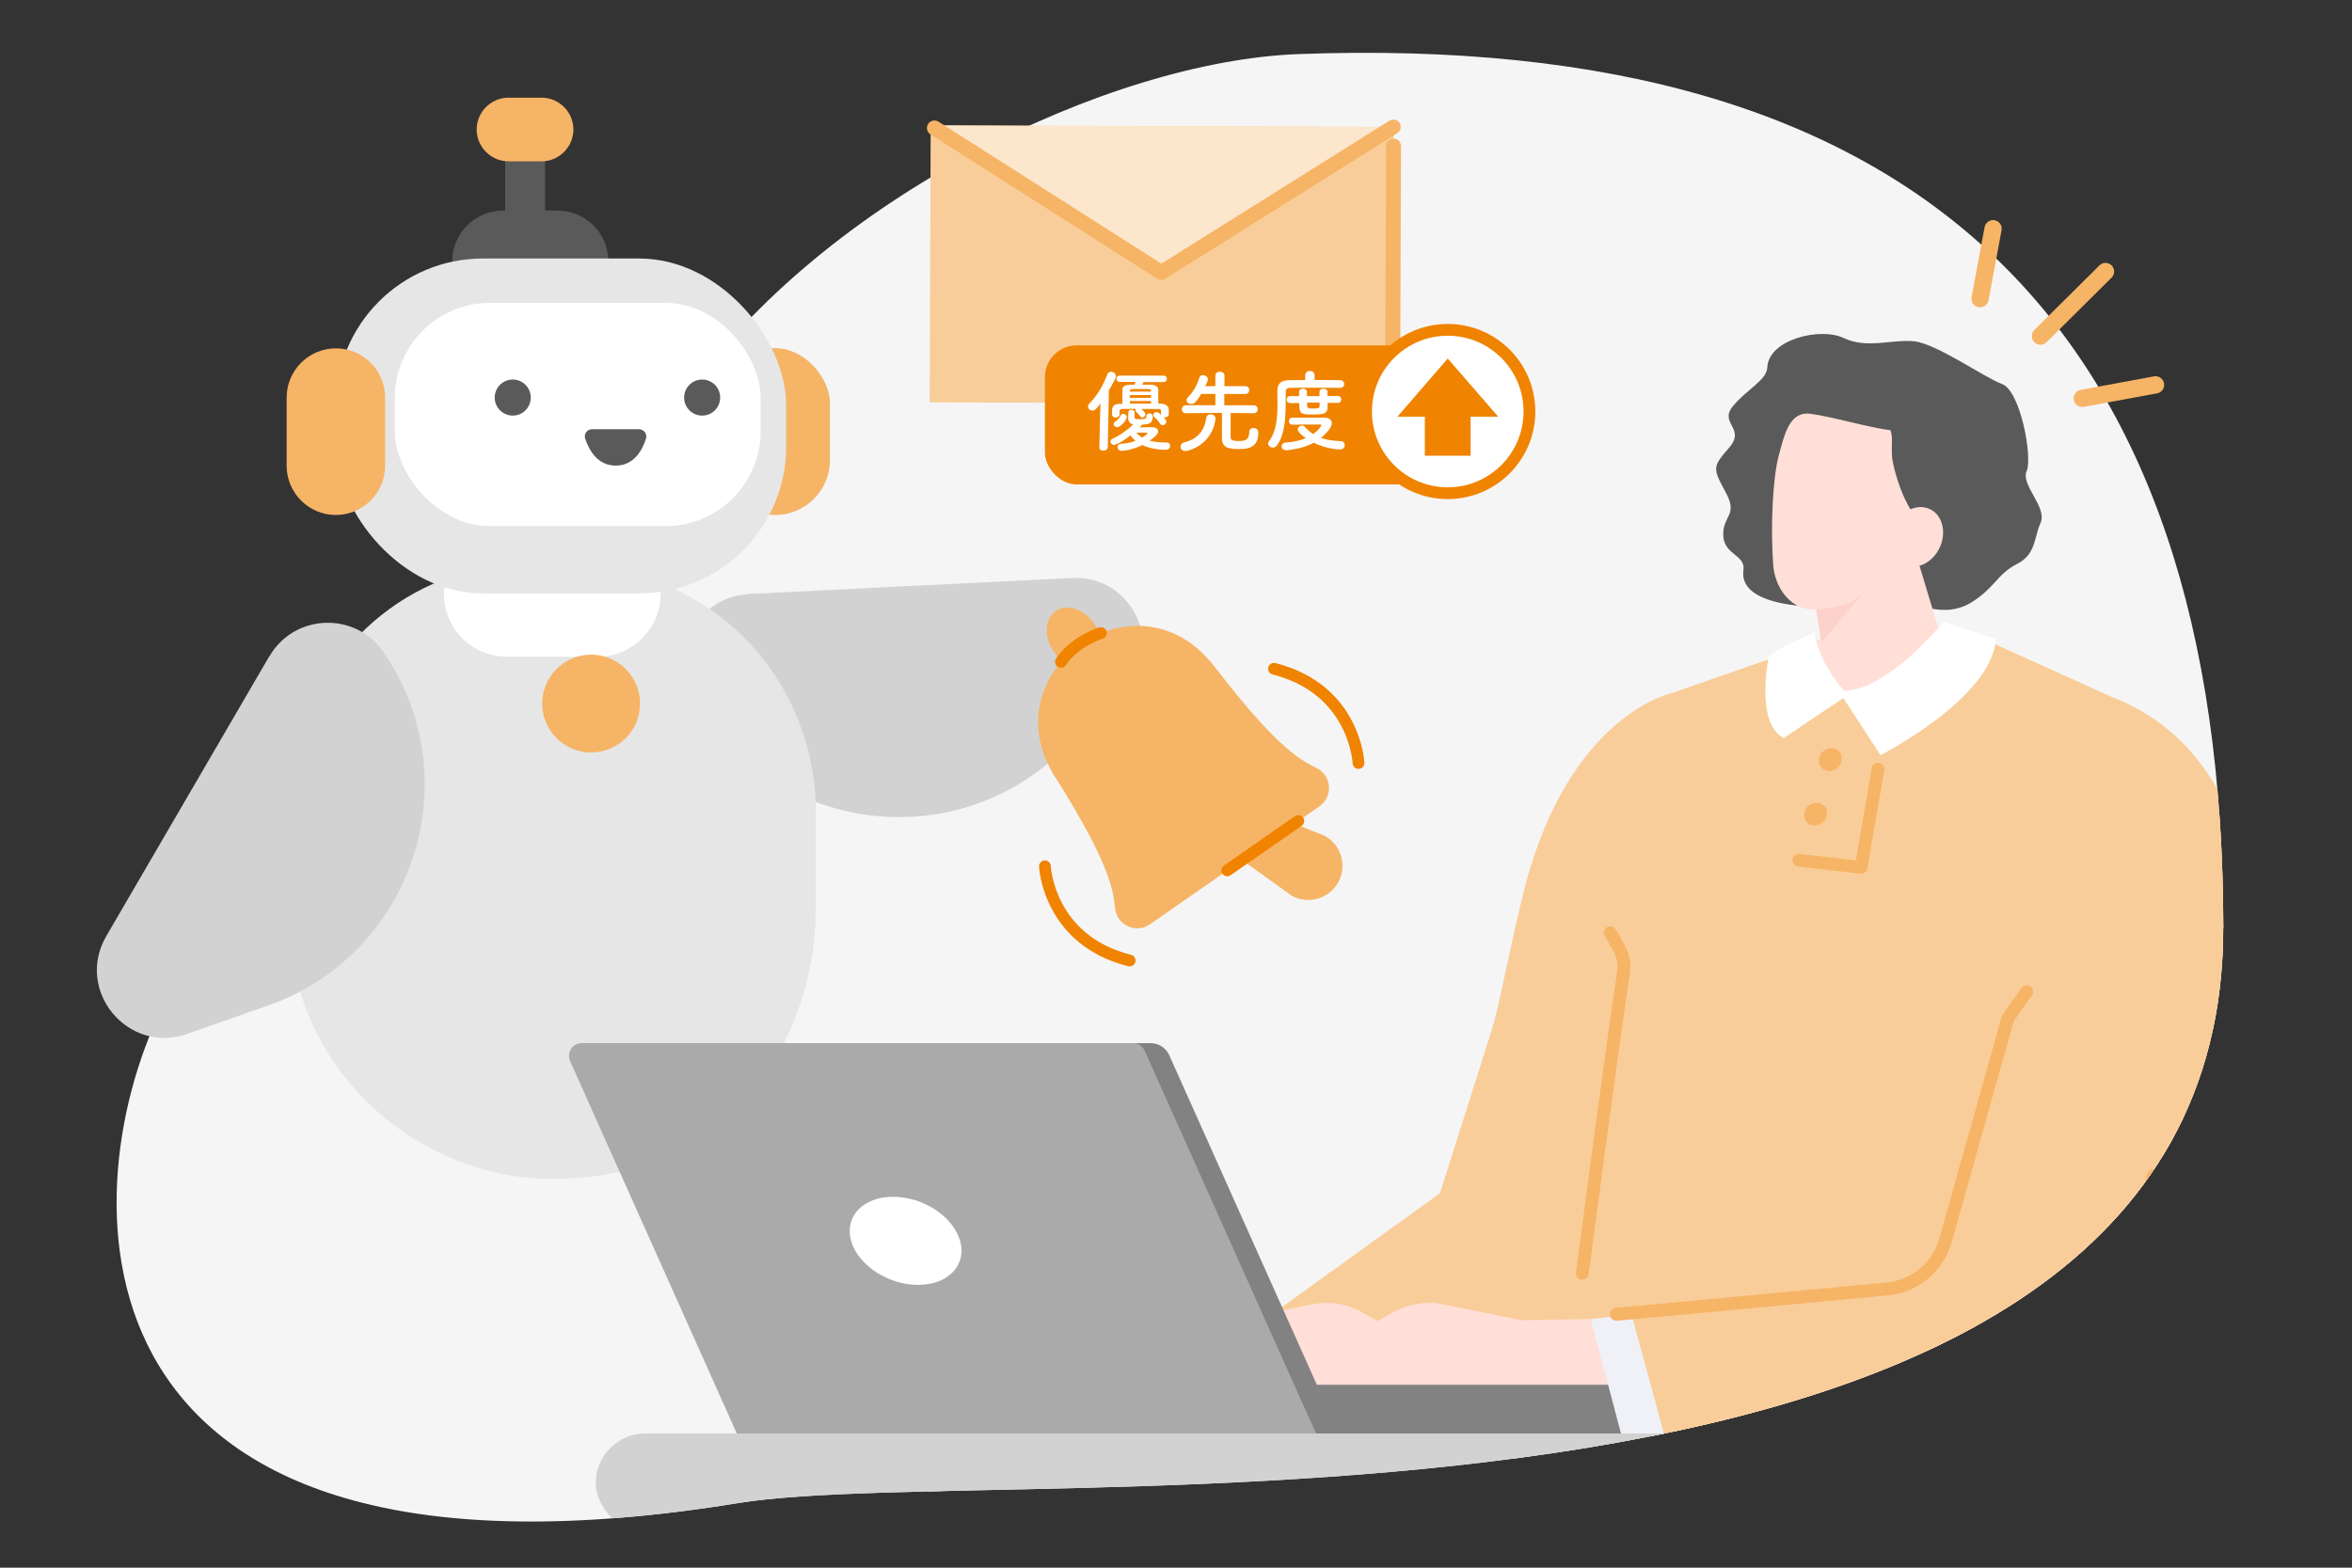
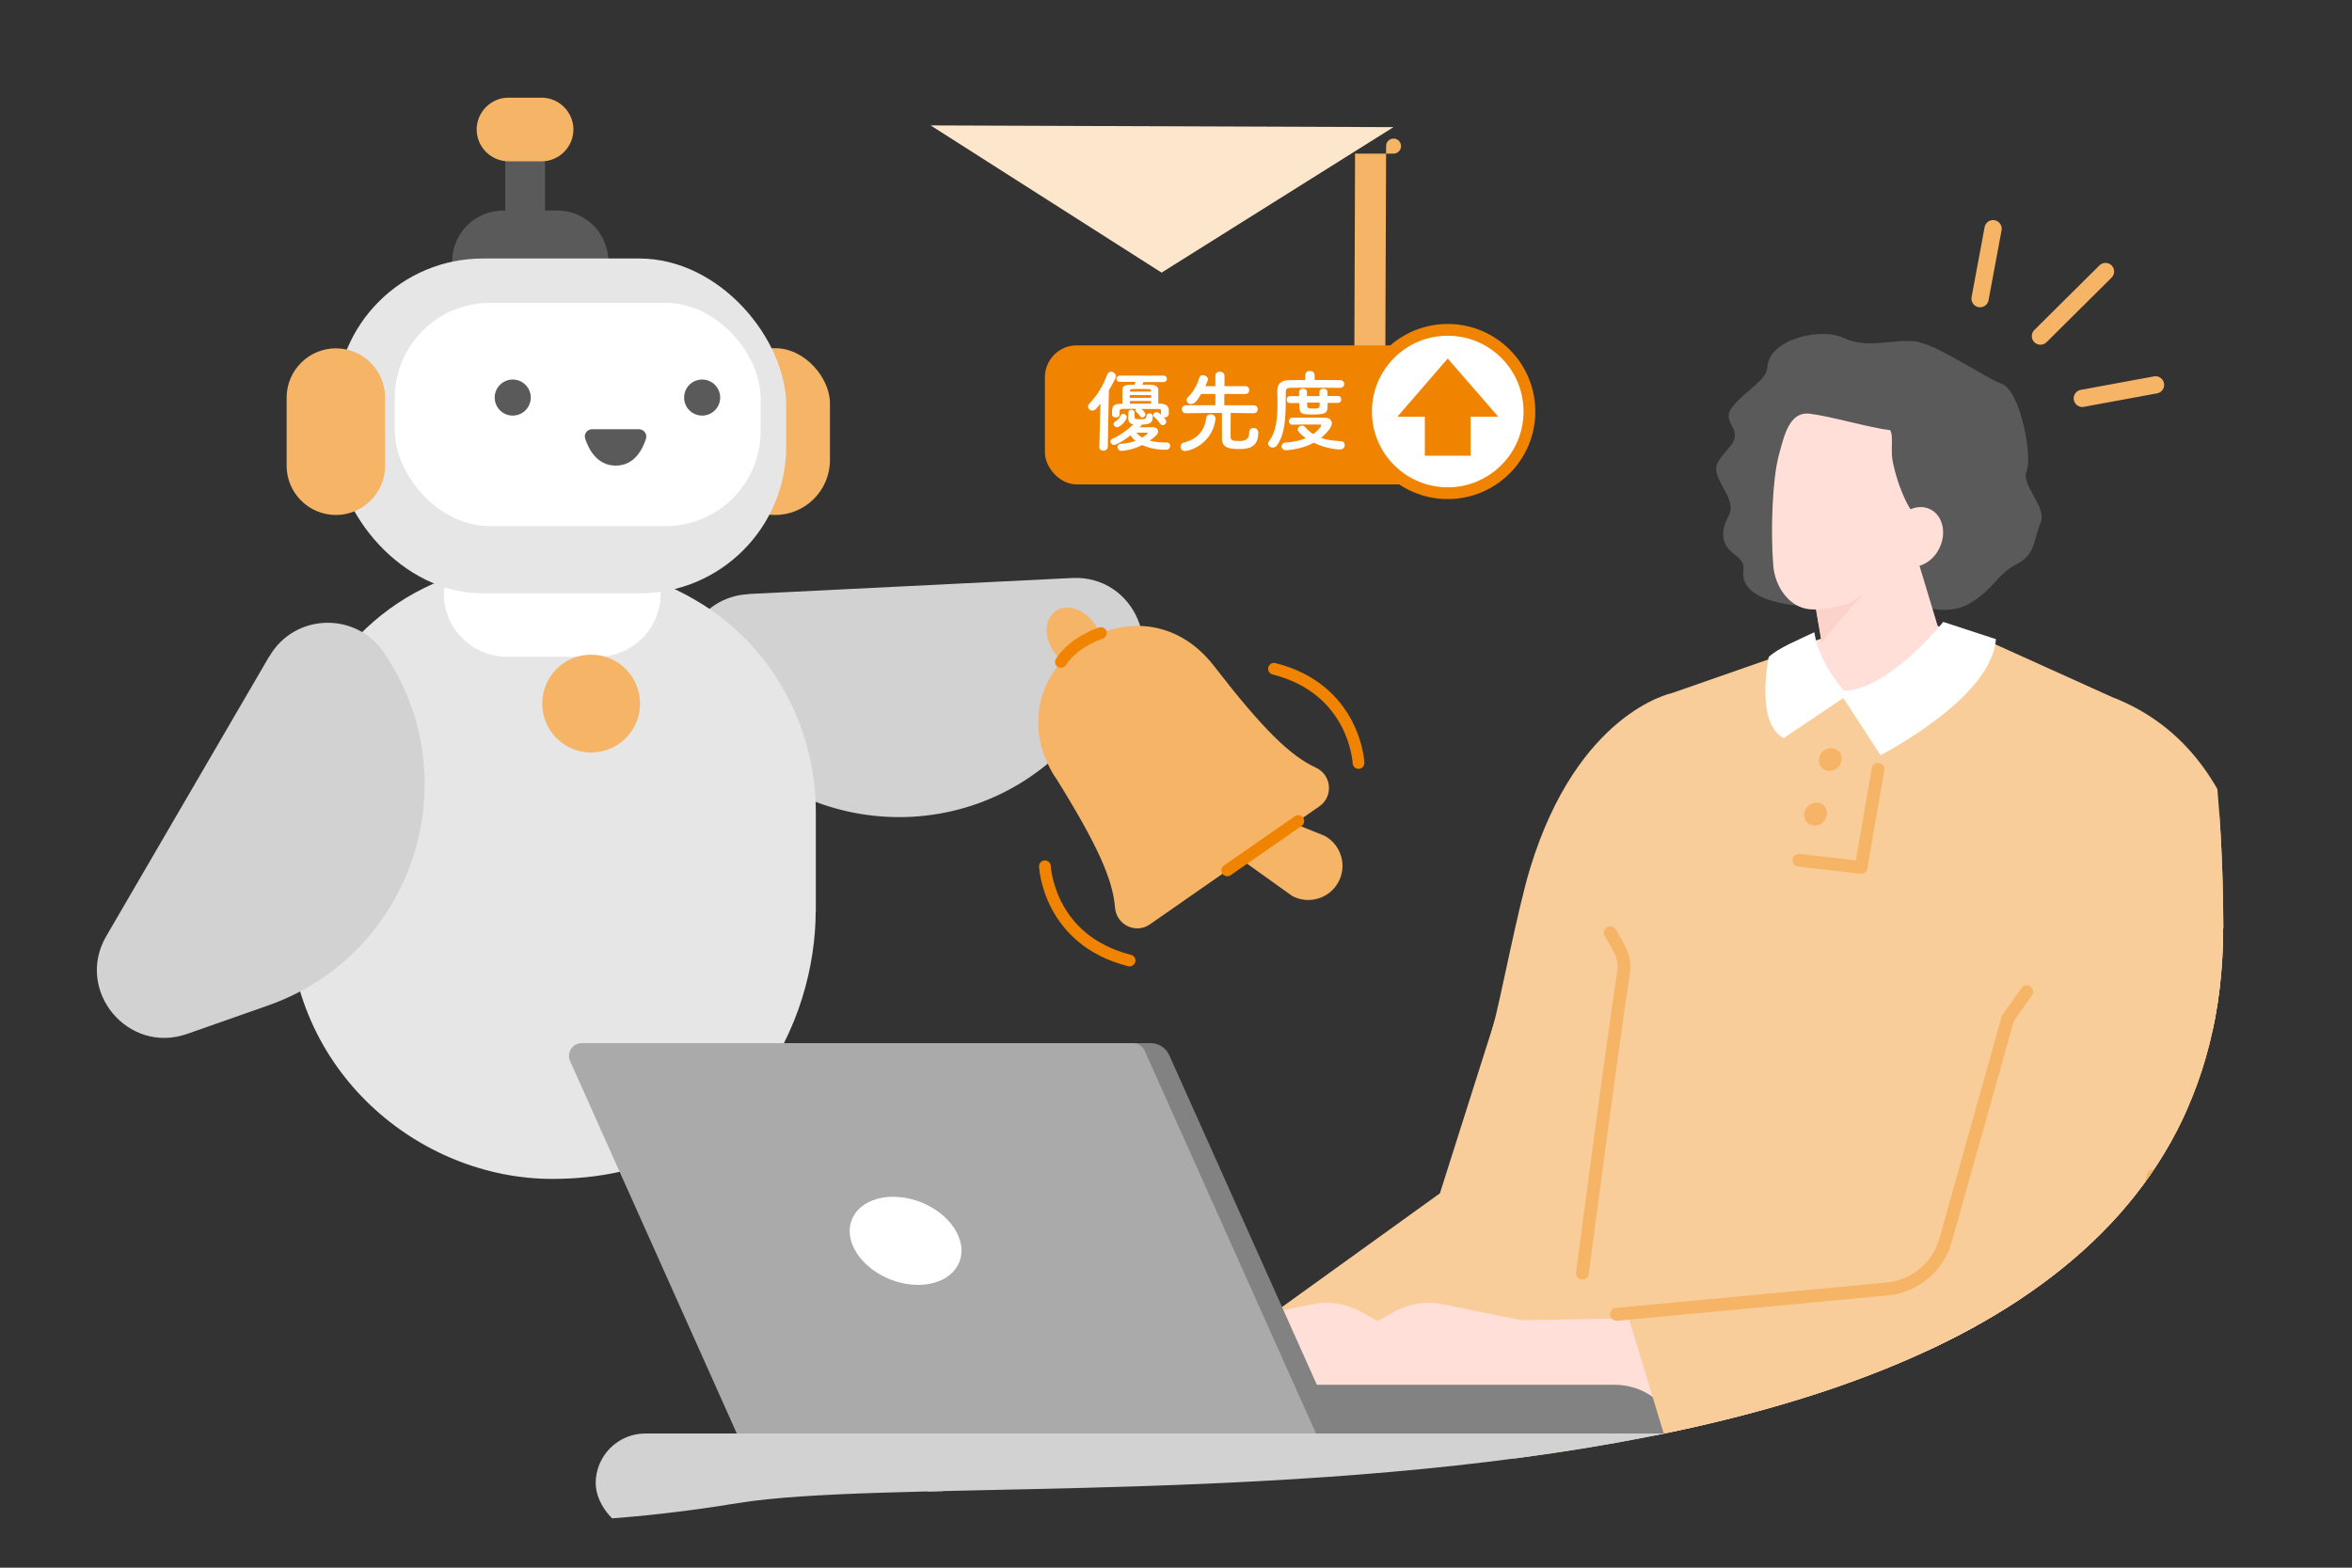
<svg xmlns="http://www.w3.org/2000/svg" id="b" viewBox="0 0 150 100">
  <rect x="0" y="0" width="150" height="100" fill="#333333" stroke="none" />
  <defs>
    <style>.e,.f{fill:#5a5a5a;}.g,.h,.i{fill:#fff;}.j,.k{fill:#f9cd99;}.h,.l,.m,.f,.n,.k,.o,.p,.q{fill-rule:evenodd;}.r,.s,.t{fill:none;}.u{fill:#fce6cc;}.l,.v{fill:#f6b466;}.s{stroke:#f6b466;stroke-width:1.1px;}.s,.t{stroke-linecap:round;stroke-linejoin:round;}.m{fill:#828282;}.i{stroke-miterlimit:10;}.i,.t{stroke:#f08300;stroke-width:.75px;}.n{fill:#aaa;}.o{fill:#fcd2ca;}.w,.q{fill:#ffdfd7;}.x{fill:#f5f5f5;}.y{fill:#d2d2d2;}.z{clip-path:url(#c);}.aa{fill:#f08300;}.p{fill:#eff1f7;}.ab{fill:#e6e6e6;}</style>
    <clipPath id="c">
      <path class="r" d="M141.79,59.22c0-16.22-3.44-28.98-10.44-38.18-9.51-12.5-25.59-18.45-48.56-17.59-12.02.45-30.22,9.14-39.16,21.92-27.5,39.3-26.45,23.71-33.66,39.67-5.63,12.48-5.27,37.75,37.09,30.84,17.62-2.88,94.72,5.77,94.72-36.65Z" />
    </clipPath>
  </defs>
-   <path class="x" d="M141.79,59.22c0-38.26-19.12-57.26-58.99-55.77-12.02.45-30.22,9.14-39.16,21.92-27.5,39.3-26.45,23.71-33.66,39.67-5.63,12.48-5.27,37.75,37.09,30.84,17.62-2.88,94.72,5.77,94.72-36.65Z" />
  <path class="y" d="M47.74,37.89l20.63-1.02c4.01-.2,6.09,4.7,3.17,7.45l-3.98,3.74c-7.16,6.74-18.76,4.84-23.41-3.82h0c-1.5-2.79.43-6.19,3.59-6.34Z" />
  <path class="ab" d="M52.03,58.14v-6.32c0-5.58-2.9-10.78-7.71-13.56-2.45-1.42-5.53-2.45-9.28-2.44-1.82,0-3.46.22-4.94.58-6.91,1.69-11.7,8.05-11.7,15.22v6.53c0,10.27,8.41,17.05,16.81,17.05,12.5,0,16.81-10.24,16.81-17.05Z" />
  <path class="g" d="M38.13,41.89h-5.82c-2.2,0-4-1.8-4-4h0c0-2.2,1.8-4,4-4h5.82c2.2,0,4,1.8,4,4h0c0,2.2-1.8,4-4,4Z" />
  <circle class="v" cx="37.7" cy="44.88" r="3.12" />
  <rect class="v" x="45.93" y="22.21" width="7" height="10.64" rx="3.5" ry="3.5" transform="translate(98.86 55.06) rotate(180)" />
  <path class="e" d="M34.76,8.96v4.83c0,.7-.57,1.27-1.27,1.27h0c-.7,0-1.27-.57-1.27-1.27v-4.83c0-.7.57-1.27,1.27-1.27h0c.7,0,1.27.57,1.27,1.27Z" />
  <path class="v" d="M36.57,8.26h0c0,1.11-.91,2.03-2.03,2.03h-2.11c-1.11,0-2.03-.91-2.03-2.03h0c0-1.11.91-2.03,2.03-2.03h2.11c1.11,0,2.03.91,2.03,2.03Z" />
  <path class="e" d="M38.81,16.68h-9.97c0-1.8,1.46-3.25,3.25-3.25h3.46c1.8,0,3.25,1.46,3.25,3.25h0Z" />
  <rect class="ab" x="21.42" y="16.49" width="28.72" height="21.36" rx="9.37" ry="9.37" />
  <rect class="g" x="25.18" y="19.32" width="23.33" height="14.24" rx="6.06" ry="6.06" />
  <circle class="e" cx="32.7" cy="25.36" r="1.15" />
  <circle class="e" cx="44.78" cy="25.36" r="1.15" />
  <path class="e" d="M37.76,27.38h2.99c.31,0,.54.3.45.6-.22.69-.74,1.72-1.93,1.72s-1.72-1.03-1.95-1.72c-.1-.3.13-.6.44-.6Z" />
  <path class="v" d="M21.42,32.85h0c1.73,0,3.14-1.41,3.14-3.14v-4.35c0-1.73-1.41-3.14-3.14-3.14h0c-1.73,0-3.14,1.41-3.14,3.14v4.35c0,1.73,1.41,3.14,3.14,3.14Z" />
  <path class="y" d="M17.17,41.87l-10.39,17.84c-2.02,3.47,1.37,7.57,5.16,6.24l5.15-1.81c9.27-3.26,12.93-14.43,7.37-22.54h0c-1.79-2.61-5.69-2.47-7.28.27Z" />
  <path class="v" d="M85.35,56.28h0c.58-1.05.19-2.38-.86-2.96l-9.03-3.64c-1.05-.58-2.03,1.21-.98,1.79l7.91,5.67c1.05.58,2.38.19,2.96-.86h0Z" />
  <path class="v" d="M67.28,49.56c-4.26-6.8,5.24-13.42,10.15-7.07,3.09,4,4.86,5.73,6.48,6.47,1.01.46,1.15,1.83.24,2.47l-10.81,7.53c-.91.64-2.15.03-2.23-1.08-.14-1.79-1.14-4.04-3.82-8.33h0Z" />
  <path class="v" d="M67.87,42.52l-.66-.95c-.65-.93-.6-2.09.11-2.59.71-.49,1.82-.14,2.46.79l.66.95-2.58,1.79h0Z" />
  <path class="t" d="M78.27,55.52l4.53-3.15M67.66,42.22c.86-1.31,2.55-1.84,2.55-1.84" />
  <path class="t" d="M86.64,48.67s-.21-4.7-5.39-6.01" />
  <path class="t" d="M66.64,55.26s.21,4.7,5.4,6.01" />
-   <rect class="j" x="59.32" y="8.06" width="29.52" height="17.67" transform="translate(148.1 34.05) rotate(-179.79)" />
  <polygon class="u" points="74.08 17.39 88.87 8.11 59.35 8 74.08 17.39" />
-   <path class="v" d="M73.98,17.85c-.06-.01-.11-.03-.16-.06l-14.48-9.22c-.22-.14-.29-.43-.15-.66.14-.22.43-.29.66-.15l14.22,9.06,14.54-9.12c.22-.14.51-.07.65.15.14.22.07.51-.15.65l-14.79,9.28c-.1.07-.23.09-.35.06Z" />
-   <path class="v" d="M86.36,26.23c-.22-.04-.38-.24-.38-.47,0-.26.21-.47.48-.47h1.88s.06-15.98.06-15.98c0-.26.21-.47.48-.47.26,0,.47.21.47.48l-.06,16.46c0,.13-.05.25-.14.34-.09.09-.21.14-.34.14h-2.36s-.06-.01-.09-.02Z" />
+   <path class="v" d="M86.36,26.23c-.22-.04-.38-.24-.38-.47,0-.26.21-.47.48-.47h1.88s.06-15.98.06-15.98c0-.26.21-.47.48-.47.26,0,.47.21.47.48c0,.13-.05.25-.14.34-.09.09-.21.14-.34.14h-2.36s-.06-.01-.09-.02Z" />
  <rect class="aa" x="66.64" y="22.03" width="26.92" height="8.87" rx="2.03" ry="2.03" />
  <path class="g" d="M70.11,28.51l.07-2.77c-.22.3-.34.45-.52.45-.15,0-.27-.12-.27-.25,0-.06.02-.13.08-.19.53-.56.86-1.11,1.15-1.87.04-.11.14-.17.23-.17.15,0,.32.12.32.29,0,.04-.01.15-.45.9l-.07,3.6c0,.17-.15.25-.29.25s-.26-.08-.26-.25h0ZM72.67,27.26c.29,0,.73-.01.81-.01.26,0,.38.12.38.27,0,.18-.17.32-.54.59.29.08.66.12,1.12.12.12,0,.19.1.19.21,0,.12-.09.25-.27.25-.59,0-1.11-.11-1.51-.3-.63.31-1.19.37-1.34.37s-.24-.13-.24-.25c0-.1.06-.19.22-.2.33-.02.65-.08.93-.19-.13-.1-.24-.22-.32-.35-.43.35-.91.61-1.05.61s-.23-.11-.23-.21c0-.07.04-.15.14-.19.44-.19.93-.54,1.32-.91-.24-.04-.33-.18-.33-.43,0-.38,0-.5.2-.5.1,0,.21.06.21.17,0,.11,0,.26,0,.3,0,.1.03.13.29.13.34,0,.46,0,.46-.2,0-.11.09-.17.19-.17.11,0,.22.06.22.17,0,.5-.25.52-.7.55-.01.03-.03.06-.07.1l-.07.07ZM74.05,26.24c0-.13-.04-.15-.21-.15-.3,0-.68,0-1.06,0,.07.05.27.2.27.34,0,.11-.1.2-.2.2-.05,0-.1-.02-.14-.08-.08-.13-.2-.23-.25-.28-.03-.03-.05-.06-.05-.1,0-.03.01-.06.03-.09-.3,0-.59,0-.81,0-.22,0-.22.07-.23.17v.19h0c0,.12-.12.19-.24.19s-.24-.06-.24-.19v-.18c0-.21.02-.5.48-.5h.18c0-.31,0-.68,0-.9,0-.21.14-.3.49-.32.06,0,.17,0,.3,0,.01-.05.02-.1.04-.18h-1c-.14,0-.21-.1-.21-.2s.07-.2.21-.2h2.79c.15,0,.22.1.22.2s-.07.21-.22.21h-1.28c-.02.06-.04.12-.06.17.22,0,.42,0,.51,0,.32.01.5.12.5.32,0,.11,0,.25,0,.41s0,.32,0,.48h.14c.24,0,.52.1.53.38v.29c-.01.13-.13.2-.25.2-.03,0-.06,0-.08-.01.08.09.17.18.17.29,0,.12-.11.22-.22.22-.07,0-.14-.03-.19-.11-.1-.16-.23-.31-.35-.4-.05-.05-.07-.09-.07-.14,0-.1.1-.18.21-.18.1,0,.18.07.28.17v-.21ZM71.02,27.06c0-.06.03-.13.12-.18.1-.05.28-.23.32-.36.03-.09.1-.12.17-.12.11,0,.23.09.23.2,0,.19-.38.65-.62.65-.12,0-.22-.1-.22-.19ZM73.41,24.98s0-.05,0-.06c-.01-.1-.01-.11-.69-.11-.57,0-.66,0-.66.11v.06s1.35,0,1.35,0ZM73.41,25.2h-1.36v.18h1.36v-.18ZM73.41,25.58h-1.35v.17c.23,0,.45,0,.68,0s.46,0,.67,0v-.17ZM73.19,27.63s-.01-.03-.03-.03h-.01s-.4,0-.68,0c.1.12.22.23.38.31.08-.05.34-.22.34-.29Z" />
  <path class="g" d="M75.29,28.5c0-.12.07-.24.23-.28.88-.22,1.29-.76,1.41-1.55.02-.17.15-.24.28-.24.16,0,.31.1.31.27v.04c-.22,1.61-1.67,2.03-1.93,2.03-.2,0-.3-.13-.3-.27ZM79.93,26.36l-1.44-.02c0,.38-.01,1.1-.01,1.41,0,.28,0,.38.51.38.32,0,.68-.01.68-.56,0-.18.13-.27.27-.27.11,0,.31.06.31.31,0,1.02-.79,1.03-1.22,1.03-.54,0-1.1-.02-1.1-.67,0-.18,0-1.18,0-1.63-.38,0-1.08,0-2.3.02h0c-.17,0-.26-.12-.26-.25s.09-.26.27-.26h1.87s0-.72,0-.72h-.91c-.31.55-.47.64-.63.64s-.3-.1-.3-.24c0-.06.03-.13.1-.2.36-.35.59-.82.73-1.26.03-.1.11-.14.21-.14.15,0,.33.11.33.26,0,.09-.15.39-.17.44h.64v-.67c0-.17.14-.25.28-.25s.3.08.3.25v.67s1.32,0,1.32,0c.18,0,.26.12.26.25s-.08.25-.26.25h-1.33v.72s1.87,0,1.87,0c.18,0,.26.13.26.26s-.09.25-.26.25h0Z" />
  <path class="g" d="M85.43,24.74c-.31,0-.86-.01-1.42-.01-.69,0-1.4,0-1.74.01-.2,0-.27.1-.27.26-.01,1.03.07,2.6-.57,3.42-.07.1-.17.13-.26.13-.15,0-.3-.12-.3-.26,0-.05.02-.09.05-.13.47-.59.55-1.5.55-2.34,0-.3,0-.59-.01-.85v-.02c0-.46.22-.69.74-.7.28,0,.64-.01,1.04-.01v-.3c0-.19.15-.28.3-.28s.3.09.3.28v.3c.64,0,1.26,0,1.62.01.18,0,.27.12.27.24,0,.13-.09.25-.27.25h0ZM82.42,27.09c-.15,0-.22-.11-.22-.22s.07-.23.22-.23h2.05c.34,0,.47.18.47.36,0,.36-.63.88-.69.93.36.13.76.19,1.25.21.18,0,.26.12.26.26s-.1.27-.31.27c-.08,0-.86-.03-1.67-.43-.75.42-1.71.48-1.75.48-.2,0-.3-.13-.3-.25,0-.11.09-.23.25-.24.54-.03.97-.14,1.3-.28-.11-.08-.52-.38-.52-.55,0-.14.15-.25.29-.25.06,0,.11.02.16.07.17.19.34.34.54.47.34-.25.52-.51.52-.56,0-.03-.04-.05-.07-.05h-.43c-.43,0-.93,0-1.34.01h0ZM84.67,25.71c0,.61,0,.73-.95.73-.77,0-.86-.03-.86-.73h-.59c-.14,0-.21-.11-.21-.22s.07-.22.21-.22h.58c0-.11,0-.2,0-.28,0-.13.13-.2.25-.2s.25.07.25.21h0v.27h.8v-.27c0-.14.12-.21.25-.21s.26.07.26.21v.26h.67c.14,0,.21.11.21.22,0,.11-.07.22-.21.22h-.66ZM84.16,25.68h-.8c0,.36,0,.38.41.38.28,0,.38-.02.39-.16v-.22Z" />
  <circle class="i" cx="92.33" cy="26.25" r="5.21" />
  <polygon class="aa" points="89.12 26.58 92.33 22.87 95.55 26.58 89.12 26.58" />
  <rect class="aa" x="90.87" y="25.93" width="2.92" height="3.14" />
  <g class="z">
    <path class="k" d="M112.45,45.6h0c-4.47-3.34-15.37,13.82-17.36,20.25l-3.26,10.27-10.58,7.62-15.36,6.74,31.84.11c6.02-1.26,6.99-5.95,6.52-11.25l-2.32-.56,11.78-26.53c1.05-2.38.49-5.34-1.27-6.66Z" />
    <path class="k" d="M106.6,44.22l8.51-2.97,7.3-.86,3.58.14,8.72,3.94c9.59,3.7,9.85,16.12,9.51,21.85,0,0-1.5,15.25-4.5,28.64-17.79,3.1-42.52,1.03-43.93-.59,9.74-16.72,4.66-37.92,10.8-50.16Z" />
    <path class="q" d="M122.73,86.64l6.39-23.5c.79-5.69,6.03-9.12,11.01-7.22h0c1.96.75,3.05,3.08,2.45,5.24l-9.59,29.53-10.25-4.06Z" />
    <path class="k" d="M127.69,55.79l-2.66,19.72-2.96,7.9,13.83,11.57c9.38-32.78,9.04-41.27,2.68-46.61-6.99-5.87-10.88,7.42-10.88,7.42Z" />
    <path class="k" d="M106.6,44.22s-5.99,1.23-9.02,11.18c-.82,2.69-1.93,8.61-2.35,10-.62,2.07,1.21,2.01.85,2.26l6.91,3.3,8.36-20.62-4.75-6.12Z" />
    <path class="v" d="M100.91,81.62s-.04,0-.05,0c-.22-.03-.38-.23-.35-.45.02-.14,1.87-14.27,2.61-19.08.12-.8,0-1.09-.78-2.38-.12-.19-.05-.44.14-.56.19-.12.44-.05.56.14.79,1.31,1.06,1.82.89,2.92-.74,4.8-2.59,18.92-2.61,19.06-.03.2-.2.35-.4.35Z" />
    <path class="q" d="M133.65,88.67c-.89,5.24-4.76,6.01-10.9,5.69l-29.03-4.71,2.86-5.43,27.93-.47,9.14,4.93Z" />
    <path class="w" d="M97.4,84.29l-5.37-1.09c-1.07-.22-2.19-.04-3.14.49l-3.87,2.17c-1.35.76-1.53,2.63-.35,3.63h0l6.82.99c1.5.22,3.14-.16,4.58-1.06l2.39-1.5-1.07-3.63Z" />
    <path class="w" d="M82.03,83.54l1.66-.34c1.07-.22,2.19-.04,3.14.49l3.87,2.17c1.35.76,1.53,2.63.35,3.63h0l-6.82.99c-1.5.22-3.14-.16-4.58-1.06l-2.39-1.5h0c.66-2.24,2.5-3.92,4.78-4.39Z" />
    <path class="w" d="M68.29,83.07l-6.1.35c-1.22.07-2.37.58-3.25,1.43l-3.56,3.45c-1.24,1.2-.9,3.27.66,4.02h0l7.64-.88c1.69-.19,3.35-1.07,4.64-2.45l2.16-2.3-2.19-3.62Z" />
    <path class="q" d="M53.16,69.85c-4.09,5-5.47,11.02-1.99,15.5l8.34,10.18,6.25-4.38-7.05-13.26-5.55-8.03Z" />
    <path class="m" d="M106.65,91.44h-49.08v-3.11h45.37c2.05,0,3.71,1.39,3.71,3.11h0Z" />
    <path class="m" d="M85.36,91.44h-36.93s-11.14-24.9-11.14-24.9h36.09c.51,0,.98.3,1.19.77l10.8,24.12Z" />
    <path class="n" d="M83.92,91.44h-36.93s-10.63-23.75-10.63-23.75c-.24-.54.15-1.15.74-1.15h35.16c.32,0,.61.19.74.48l10.93,24.42Z" />
    <path class="h" d="M61.23,79.15c.44,1.55-.76,2.81-2.68,2.81s-3.83-1.26-4.27-2.81c-.44-1.55.76-2.81,2.68-2.81s3.83,1.26,4.27,2.81Z" />
    <polygon class="k" points="103.77 83.74 106.32 92.15 132.92 92.06 135.09 86.09 120.48 77.87 103.77 83.74" />
    <path class="v" d="M127.36,91.05c-.19,0-.36-.14-.4-.33-.04-.22.11-.43.33-.47.05,0,5.08-1,6.78-6.23,1.78-5.47,2.87-9.11,2.88-9.15.06-.21.29-.34.5-.27.21.06.34.29.27.5-.01.04-1.1,3.68-2.89,9.17-1.86,5.71-7.18,6.74-7.41,6.78-.02,0-.05,0-.07,0Z" />
    <path class="f" d="M117.25,38.71s-6.44.38-6.06-2.34c.14-1-1.26-.96-1.29-2.24-.03-1.28.98-1.23.14-2.76-.84-1.54-.81-1.6.25-2.83,1.05-1.23-.66-1.52.21-2.61.87-1.08,2.17-1.66,2.21-2.49.08-1.79,3.38-2.59,4.87-1.88s3.07.07,4.49.21c1.42.14,4.46,2.3,5.62,2.73s1.95,4.67,1.56,5.55c-.39.88,1.33,2.31.89,3.3-.44.99-.29,2.02-1.53,2.64-1.24.62-1.45,1.61-3.01,2.51-1.56.9-3.5.07-4-.27-.5-.34-2.04.44-2.67-.19s-1.69.67-1.69.67Z" />
    <path class="f" d="M125.33,30.95s-.96,5.85-4.08,6.14c-3.12.3-3.27-8.29-3.27-8.29l7.35,2.15Z" />
    <path class="q" d="M115.21,35.43s.79,4.45,1.45,8.14c.17.98,1.69.8,2.74,1.1,1.05.3,1.46,1.03,2.32.34.28-.23.55-.45.81-.65,1.17-.95,1.66-2.39,1.27-3.69-1.01-3.36-2.86-9.47-2.86-9.47l-5.72,4.24h0Z" />
    <path class="q" d="M122.7,30.11c.15-1.32-.78-2.51-2.09-2.66-1.39-.16-3.8-.89-5.19-1.06-1.3-.15-1.62,1.35-1.97,2.63-.41,1.51-.54,4.72-.36,7.06.11,1.32.98,2.63,2.28,2.78,1.39.16,5.71-.68,6.4-3.15.52-1.88.7-3.67.92-5.61h0Z" />
    <path class="f" d="M125.14,31.67s1.12-2.97-.93-4.79c-2.76-2.45-5.16-.23-4.2.1,1.01.36.48,1.34.7,2.46.33,1.66,1.18,3.57,1.85,3.76,1.53.43-.88-.89,1.55-1.04l1.02-.49Z" />
    <path class="q" d="M123.68,34.98c-.48.97-1.52,1.43-2.32,1.03s-1.05-1.52-.57-2.49c.48-.97,1.52-1.43,2.32-1.03.8.4,1.05,1.52.57,2.49Z" />
    <path class="w" d="M113.28,41.68s-2.1,2.69,4.45,2.79c6.55.11,9.32-2.91,9.32-2.91l-5.51-2.59-8.26,2.71Z" />
    <path class="g" d="M115.71,40.33c-.86.42-2.28.98-2.91,1.58,0,0-.89,4.22.96,5.17l4.09-2.75s-1.79-1.78-2.14-3.99Z" />
    <path class="g" d="M117.26,44.07l2.67,4.1s7.1-3.62,7.36-7.4l-3.36-1.1s-3.71,4.66-6.67,4.39Z" />
    <path class="l" d="M117.45,48.49c-.05.4-.42.71-.82.69-.4-.02-.68-.37-.62-.77.05-.4.42-.71.82-.69.4.02.68.37.62.77Z" />
    <path class="l" d="M116.51,51.97c-.05.4-.42.71-.82.69-.4-.02-.68-.37-.62-.77.05-.4.42-.71.82-.69.4.02.68.37.62.77Z" />
    <path class="v" d="M118.7,55.73s-.03,0-.05,0l-3.97-.45c-.22-.03-.38-.23-.36-.45.03-.22.23-.38.45-.36l3.59.41,1.01-5.88c.04-.22.25-.37.47-.33.22.04.37.25.33.47l-1.08,6.26c-.03.2-.2.34-.4.34Z" />
-     <polygon class="p" points="101.45 84.15 103.39 91.48 106.18 91.67 104.05 83.84 101.45 84.15" />
    <path class="v" d="M103.08,84.24c-.21,0-.38-.16-.4-.37-.02-.22.14-.42.37-.44l17.28-1.62c1.58-.15,2.93-1.28,3.35-2.8l3.98-14.17s.03-.09.06-.12l1.2-1.7c.13-.18.38-.23.57-.1.18.13.23.38.1.57l-1.16,1.64-3.96,14.11c-.52,1.85-2.15,3.21-4.06,3.39l-17.28,1.62s-.03,0-.04,0Z" />
    <path class="o" d="M115.82,38.89s1.96-.11,2.66-.75c.7-.65,0,.11,0,.11l-2.31,2.72-.35-2.07Z" />
    <rect class="y" x="37.99" y="91.44" width="112.85" height="6.34" rx="3.17" ry="3.17" />
  </g>
  <line class="s" x1="130.13" y1="21.44" x2="134.28" y2="17.32" />
  <line class="s" x1="132.8" y1="25.41" x2="137.47" y2="24.55" />
  <line class="s" x1="126.28" y1="19.05" x2="127.11" y2="14.59" />
  <rect class="r" width="150" height="100" />
</svg>